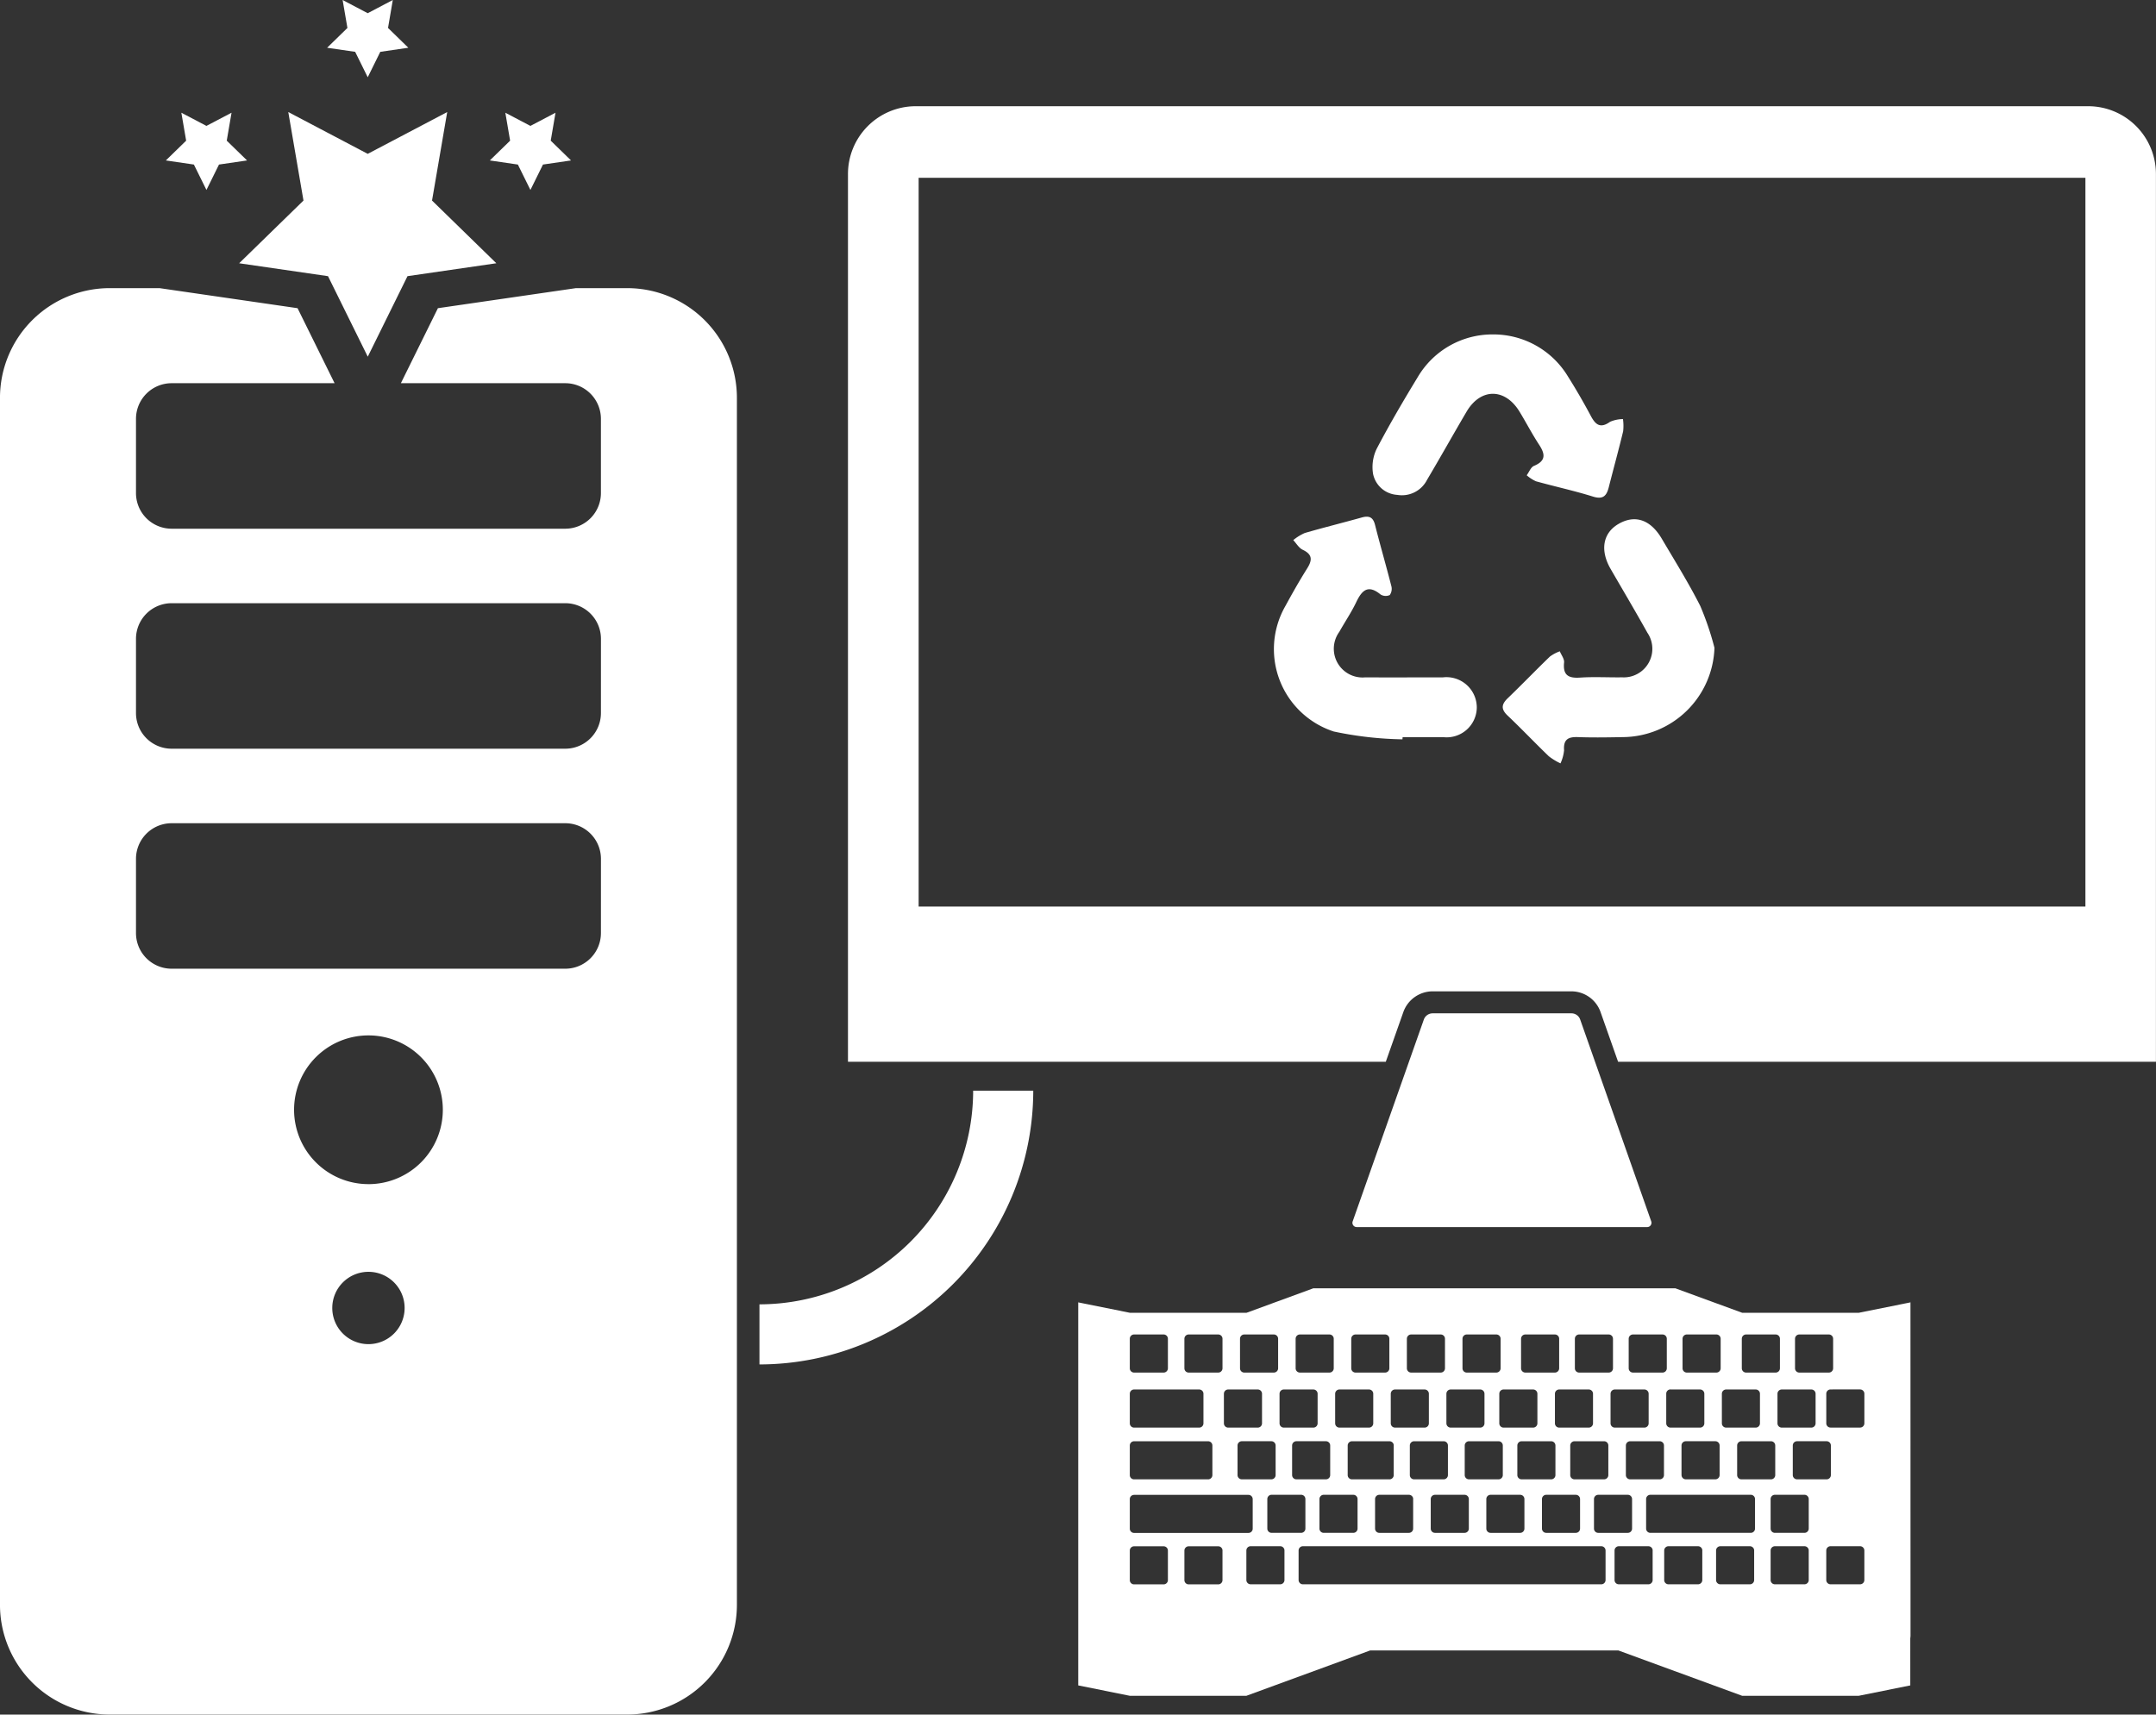
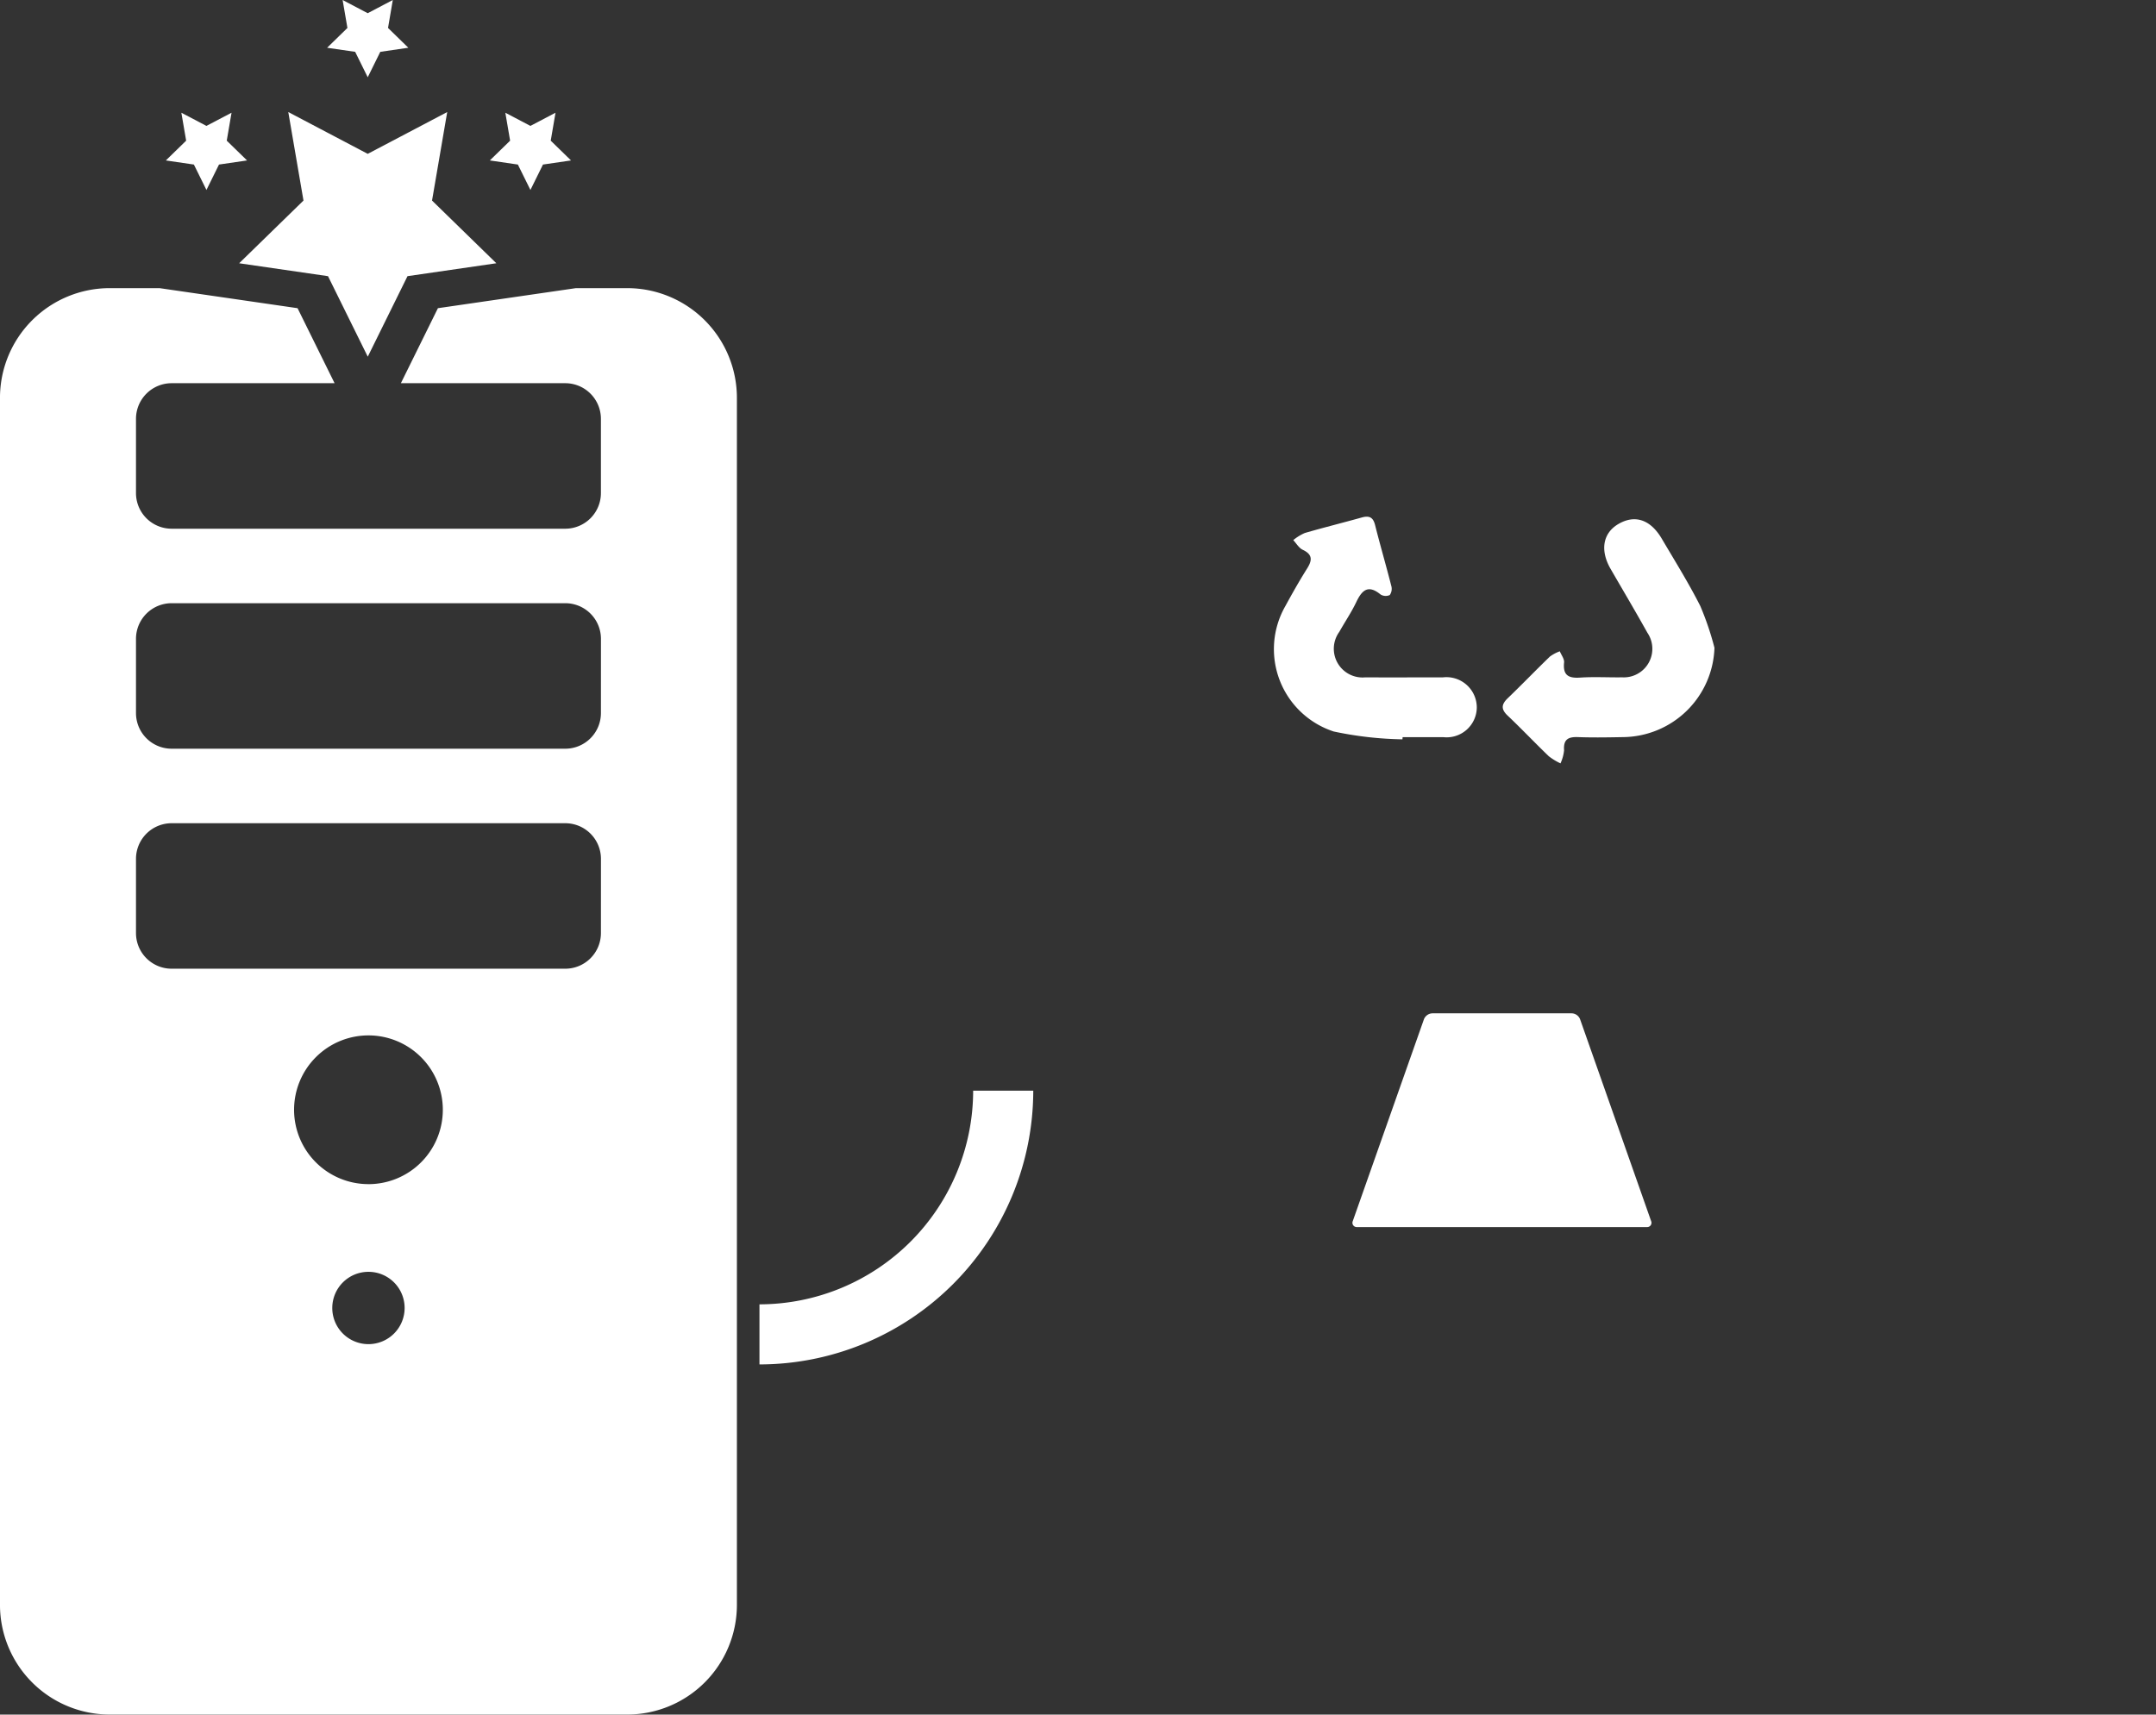
<svg xmlns="http://www.w3.org/2000/svg" id="Group_73" data-name="Group 73" width="165.01" height="131.25" viewBox="0 0 165.01 131.25">
  <rect x="0" y="0" width="165.01" height="131.25" fill="#333333" stroke="none" />
-   <path id="Path_249" data-name="Path 249" d="M-6166.515,8283.758a1.11,1.11,0,0,0-.009-.141v.078l-3.948.795h-8.92l-5.117-1.875h-27.707l-5.115,1.875h-8.921l-3.948-.795v-.078a1.11,1.11,0,0,0-.009.141v29.256l3.948.795h8.92l9.472-3.471h19l9.471,3.471h8.92l3.949-.795V8309.4a1.248,1.248,0,0,0,.018-.2Zm-3.854,6.6a.327.327,0,0,1,.326.328v2.262a.327.327,0,0,1-.326.328h-2.262a.327.327,0,0,1-.327-.328v-2.262a.327.327,0,0,1,.327-.328Zm-45.043,10.977a.326.326,0,0,1-.326-.326v-2.264a.326.326,0,0,1,.326-.324h2.262a.326.326,0,0,1,.326.324v2.264a.327.327,0,0,1-.326.326Zm.986,1.35v2.262a.326.326,0,0,1-.326.326h-2.262a.327.327,0,0,1-.328-.326v-2.262a.327.327,0,0,1,.328-.326h2.262A.326.326,0,0,1-6214.425,8302.682Zm-3.265-5.447a.327.327,0,0,1-.327-.326v-2.262a.327.327,0,0,1,.327-.328h2.262a.327.327,0,0,1,.326.328v2.262a.326.326,0,0,1-.326.326Zm6.765-.326a.327.327,0,0,1-.327.326h-2.262a.327.327,0,0,1-.326-.326v-2.262a.327.327,0,0,1,.326-.328h2.262a.327.327,0,0,1,.327.328Zm1.768,1.51a.326.326,0,0,1,.326.324v2.264a.327.327,0,0,1-.326.326h-2.262a.327.327,0,0,1-.328-.326v-2.264a.327.327,0,0,1,.328-.324Zm-4.186,4.264a.327.327,0,0,1,.327-.326h22.839a.327.327,0,0,1,.327.326v2.262a.327.327,0,0,1-.327.326h-22.839a.327.327,0,0,1-.327-.326Zm34.606-4.264a.326.326,0,0,1,.326.324v2.264a.327.327,0,0,1-.326.326h-7.683a.326.326,0,0,1-.326-.326v-2.264a.326.326,0,0,1,.326-.324Zm-5.3-1.51v-2.262a.327.327,0,0,1,.327-.328h2.262a.327.327,0,0,1,.327.328v2.262a.327.327,0,0,1-.327.326h-2.262A.327.327,0,0,1-6184.036,8296.908Zm11.432,0a.327.327,0,0,1-.327.326h-2.262a.327.327,0,0,1-.327-.326v-2.262a.327.327,0,0,1,.327-.328h2.262a.327.327,0,0,1,.327.328Zm2.236,5.447a.327.327,0,0,1,.326.326v2.262a.327.327,0,0,1-.326.326h-2.262a.326.326,0,0,1-.327-.326v-2.262a.326.326,0,0,1,.327-.326Zm-4.259-3.937a.327.327,0,0,1,.328.324v2.264a.328.328,0,0,1-.328.326h-2.261a.327.327,0,0,1-.328-.326v-2.264a.327.327,0,0,1,.328-.324Zm.328,4.264v2.262a.328.328,0,0,1-.328.326h-2.261a.327.327,0,0,1-.328-.326v-2.262a.327.327,0,0,1,.328-.326h2.261A.328.328,0,0,1-6174.3,8302.682Zm-2.563-5.773a.327.327,0,0,1-.326.326h-2.262a.327.327,0,0,1-.328-.326v-2.262a.328.328,0,0,1,.328-.328h2.262a.327.327,0,0,1,.326.328Zm-1.614,5.773v2.262a.327.327,0,0,1-.327.326h-2.262a.327.327,0,0,1-.326-.326v-2.262a.327.327,0,0,1,.326-.326h2.262A.327.327,0,0,1-6178.477,8302.682Zm-3.969,0v2.262a.327.327,0,0,1-.327.326h-2.262a.327.327,0,0,1-.327-.326v-2.262a.327.327,0,0,1,.327-.326h2.262A.327.327,0,0,1-6182.445,8302.682Zm-3.8,0v2.262a.327.327,0,0,1-.328.326h-2.262a.327.327,0,0,1-.326-.326v-2.262a.327.327,0,0,1,.326-.326h2.262A.327.327,0,0,1-6186.245,8302.682Zm.867-5.773a.327.327,0,0,1-.327.326h-2.262a.327.327,0,0,1-.327-.326v-2.262a.327.327,0,0,1,.327-.328h2.262a.327.327,0,0,1,.327.328Zm-2.768,1.51a.326.326,0,0,1,.326.324v2.264a.327.327,0,0,1-.326.326h-2.262a.327.327,0,0,1-.327-.326v-2.264a.327.327,0,0,1,.327-.324Zm-1.49-1.51a.327.327,0,0,1-.326.326h-2.262a.327.327,0,0,1-.328-.326v-2.262a.328.328,0,0,1,.328-.328h2.262a.327.327,0,0,1,.326.328Zm-2.492,1.51a.327.327,0,0,1,.328.324v2.264a.327.327,0,0,1-.328.326h-2.262a.327.327,0,0,1-.326-.326v-2.264a.326.326,0,0,1,.326-.324Zm-1.557-1.51a.327.327,0,0,1-.328.326h-2.261a.327.327,0,0,1-.327-.326v-2.262a.327.327,0,0,1,.327-.328h2.261a.328.328,0,0,1,.328.328Zm-2.7,1.51a.326.326,0,0,1,.326.324v2.264a.327.327,0,0,1-.326.326h-2.262a.327.327,0,0,1-.328-.326v-2.264a.327.327,0,0,1,.328-.324Zm-1.328-1.51a.327.327,0,0,1-.326.326h-2.262a.327.327,0,0,1-.327-.326v-2.262a.327.327,0,0,1,.327-.328h2.262a.327.327,0,0,1,.326.328Zm-2.6,1.834v2.264a.327.327,0,0,1-.327.326h-2.262a.327.327,0,0,1-.327-.326v-2.264a.327.327,0,0,1,.327-.324h2.262A.327.327,0,0,1-6200.315,8298.742Zm-1.6-1.834a.327.327,0,0,1-.326.326h-2.262a.327.327,0,0,1-.328-.326v-2.262a.328.328,0,0,1,.328-.328h2.262a.327.327,0,0,1,.326.328Zm-2.662,1.834v2.264a.327.327,0,0,1-.328.326h-2.262a.326.326,0,0,1-.325-.326v-2.264a.326.326,0,0,1,.325-.324h2.262A.327.327,0,0,1-6204.573,8298.742Zm29.227-12.271a.327.327,0,0,1,.327-.326h2.262a.327.327,0,0,1,.327.326v2.264a.327.327,0,0,1-.327.326h-2.262a.327.327,0,0,1-.327-.326Zm1.247,3.885a.327.327,0,0,1,.327.328v2.262a.327.327,0,0,1-.327.328h-2.262a.328.328,0,0,1-.328-.328v-2.262a.328.328,0,0,1,.328-.328Zm-5.32-3.885a.328.328,0,0,1,.328-.326h2.261a.327.327,0,0,1,.328.326v2.264a.327.327,0,0,1-.328.326h-2.261a.328.328,0,0,1-.328-.326Zm-1.526,4.213a.327.327,0,0,1,.326-.328h2.262a.327.327,0,0,1,.327.328v2.262a.327.327,0,0,1-.327.328h-2.262a.327.327,0,0,1-.326-.328Zm-3.009-4.213a.327.327,0,0,1,.327-.326h2.262a.327.327,0,0,1,.327.326v2.264a.327.327,0,0,1-.327.326h-2.262a.327.327,0,0,1-.327-.326Zm-.922,3.885h2.262a.327.327,0,0,1,.327.328v2.262a.327.327,0,0,1-.327.328h-2.262a.327.327,0,0,1-.327-.328v-2.262A.327.327,0,0,1-6184.877,8290.355Zm-3.2-3.885a.327.327,0,0,1,.326-.326h2.262a.327.327,0,0,1,.328.326v2.264a.327.327,0,0,1-.328.326h-2.262a.327.327,0,0,1-.326-.326Zm1.2,3.885a.327.327,0,0,1,.327.328v2.262a.327.327,0,0,1-.327.328h-2.262a.327.327,0,0,1-.327-.328v-2.262a.327.327,0,0,1,.327-.328Zm-5.319-3.885a.326.326,0,0,1,.326-.326h2.263a.327.327,0,0,1,.327.326v2.264a.327.327,0,0,1-.327.326h-2.263a.326.326,0,0,1-.326-.326Zm1.061,3.885a.327.327,0,0,1,.327.328v2.262a.327.327,0,0,1-.327.328h-2.262a.327.327,0,0,1-.326-.328v-2.262a.327.327,0,0,1,.326-.328Zm-5.18-3.885a.327.327,0,0,1,.327-.326h2.262a.327.327,0,0,1,.327.326v2.264a.327.327,0,0,1-.327.326h-2.262a.327.327,0,0,1-.327-.326Zm.923,3.885a.327.327,0,0,1,.327.328v2.262a.327.327,0,0,1-.327.328h-2.262a.327.327,0,0,1-.327-.328v-2.262a.327.327,0,0,1,.327-.328Zm-5.405-3.885a.327.327,0,0,1,.327-.326h2.262a.327.327,0,0,1,.327.326v2.264a.327.327,0,0,1-.327.326h-2.262a.327.327,0,0,1-.327-.326Zm-1.232,4.213a.327.327,0,0,1,.326-.328h2.262a.327.327,0,0,1,.326.328v2.262a.327.327,0,0,1-.326.328h-2.262a.327.327,0,0,1-.326-.328Zm-3.025-4.213a.327.327,0,0,1,.327-.326h2.262a.327.327,0,0,1,.327.326v2.264a.327.327,0,0,1-.327.326h-2.262a.327.327,0,0,1-.327-.326Zm-1.233,4.213a.327.327,0,0,1,.327-.328h2.263a.327.327,0,0,1,.326.328v2.262a.327.327,0,0,1-.326.328h-2.263a.327.327,0,0,1-.327-.328Zm.226,3.963v2.262a.327.327,0,0,1-.326.326h-2.87a.327.327,0,0,1-.327-.326v-2.262a.327.327,0,0,1,.327-.328h2.87A.327.327,0,0,1-6206.06,8294.646Zm-3.25-8.176a.327.327,0,0,1,.328-.326h2.262a.327.327,0,0,1,.326.326v2.264a.327.327,0,0,1-.326.326h-2.262a.327.327,0,0,1-.328-.326Zm-1.232,4.213a.327.327,0,0,1,.326-.328h2.262a.327.327,0,0,1,.327.328v2.262a.327.327,0,0,1-.327.328h-2.262a.327.327,0,0,1-.326-.328Zm-3.025-4.213a.327.327,0,0,1,.327-.326h2.262a.327.327,0,0,1,.327.326v2.264a.327.327,0,0,1-.327.326h-2.262a.327.327,0,0,1-.327-.326Zm-1.232,4.213a.327.327,0,0,1,.326-.328h2.262a.327.327,0,0,1,.326.328v2.262a.327.327,0,0,1-.326.328h-2.262a.327.327,0,0,1-.326-.328Zm-3.025-4.213a.327.327,0,0,1,.327-.326h2.262a.327.327,0,0,1,.327.326v2.264a.327.327,0,0,1-.327.326h-2.262a.327.327,0,0,1-.327-.326Zm-1.233,4.213a.328.328,0,0,1,.328-.328h2.262a.327.327,0,0,1,.327.328v2.262a.327.327,0,0,1-.327.328h-2.262a.328.328,0,0,1-.328-.328Zm-3.023-4.213a.326.326,0,0,1,.327-.326h2.262a.327.327,0,0,1,.326.326v2.264a.327.327,0,0,1-.326.326h-2.262a.326.326,0,0,1-.327-.326Zm-4.179,0a.327.327,0,0,1,.327-.326h2.262a.327.327,0,0,1,.327.326v2.264a.327.327,0,0,1-.327.326h-2.262a.327.327,0,0,1-.327-.326Zm0,4.213a.327.327,0,0,1,.327-.328h4.982a.327.327,0,0,1,.327.328v2.262a.327.327,0,0,1-.327.328h-4.982a.327.327,0,0,1-.327-.328Zm0,3.963a.327.327,0,0,1,.327-.328h5.667a.327.327,0,0,1,.326.328v2.262a.327.327,0,0,1-.326.326h-5.667a.327.327,0,0,1-.327-.326Zm0,4.1a.327.327,0,0,1,.327-.324h8.753a.326.326,0,0,1,.326.324v2.264a.327.327,0,0,1-.326.326h-8.753a.327.327,0,0,1-.327-.326Zm7.094,3.939v2.262a.327.327,0,0,1-.326.326h-2.262a.326.326,0,0,1-.327-.326v-2.262a.326.326,0,0,1,.327-.326h2.262A.327.327,0,0,1-6219.167,8302.682Zm-7.094,0a.327.327,0,0,1,.327-.326h2.262a.327.327,0,0,1,.327.326v2.262a.327.327,0,0,1-.327.326h-2.262a.327.327,0,0,1-.327-.326Z" transform="translate(6312.733 -8183.997)" fill="#fff" />
  <g id="Group_69" data-name="Group 69" transform="translate(12.692)">
    <path id="Path_250" data-name="Path 250" d="M-6530.743,7892.334l1.922-1.009-.367,2.139,1.555,1.514-2.148.314-.961,1.945-.961-1.945-2.146-.314,1.554-1.514-.367-2.139Z" transform="translate(6533.85 -7882.696)" fill="#fff" />
    <path id="Path_251" data-name="Path 251" d="M-6477.073,7854.814l1.92-1.011-.365,2.139,1.554,1.516-2.147.313-.961,1.946-.961-1.946-2.147-.312,1.554-1.516-.367-2.139Z" transform="translate(6492.524 -7853.803)" fill="#fff" />
    <path id="Path_252" data-name="Path 252" d="M-6499.627,7894.307l6.084-3.2-1.162,6.775,4.922,4.8-6.8.988-3.041,6.164-3.043-6.164-6.8-.988,4.923-4.8-1.163-6.775Z" transform="translate(6515.079 -7882.53)" fill="#fff" />
    <path id="Path_253" data-name="Path 253" d="M-6422.929,7892.334l1.921-1.009-.366,2.139,1.554,1.514-2.148.314-.96,1.945-.961-1.945-2.147-.314,1.554-1.514-.366-2.139Z" transform="translate(6450.832 -7882.696)" fill="#fff" />
  </g>
  <path id="Path_258" data-name="Path 258" d="M-6541.037,7949.711h-3.921l-10.563,1.535-2.835,5.742h12.581a2.729,2.729,0,0,1,2.729,2.729v5.68a2.728,2.728,0,0,1-2.729,2.729H-6575.9a2.728,2.728,0,0,1-2.729-2.729v-5.68a2.729,2.729,0,0,1,2.729-2.729h12.471l-2.834-5.742-10.564-1.535h-3.811a8.4,8.4,0,0,0-8.4,8.395v92.4a8.4,8.4,0,0,0,8.4,8.395h39.6a8.4,8.4,0,0,0,8.4-8.395v-92.4A8.4,8.4,0,0,0-6541.037,7949.711Zm-19.8,80.836a2.768,2.768,0,0,1-2.769-2.769,2.767,2.767,0,0,1,2.769-2.767,2.766,2.766,0,0,1,2.768,2.767A2.768,2.768,0,0,1-6560.839,8030.547Zm0-12.249a5.693,5.693,0,0,1-5.693-5.694,5.693,5.693,0,0,1,5.693-5.691,5.693,5.693,0,0,1,5.692,5.691A5.693,5.693,0,0,1-6560.839,8018.3Zm17.792-19.219a2.729,2.729,0,0,1-2.729,2.729H-6575.9a2.729,2.729,0,0,1-2.729-2.729V7993.4a2.729,2.729,0,0,1,2.729-2.729h30.128a2.729,2.729,0,0,1,2.729,2.729Zm0-16.841a2.729,2.729,0,0,1-2.729,2.729H-6575.9a2.729,2.729,0,0,1-2.729-2.729v-5.68a2.728,2.728,0,0,1,2.729-2.729h30.128a2.728,2.728,0,0,1,2.729,2.729Z" transform="translate(6589.037 -7927.654)" fill="#fff" />
  <g id="Group_71" data-name="Group 71" transform="translate(64.904 8.131)">
-     <path id="Path_259" data-name="Path 259" d="M-6211.871,7889.162h-89.8a5.189,5.189,0,0,0-5.154,5.224v67.923h41.162l1.338-3.792a2.387,2.387,0,0,1,2.241-1.6h10.631a2.373,2.373,0,0,1,2.229,1.592l1.34,3.8h41.164v-67.923A5.19,5.19,0,0,0-6211.871,7889.162Zm-89.546,5.477h89.3v55.788h-89.3Z" transform="translate(6306.821 -7889.162)" fill="#fff" />
    <path id="Path_260" data-name="Path 260" d="M-6121.533,8191.571a.706.706,0,0,0-.664-.475h-10.63a.716.716,0,0,0-.675.484l-5.443,15.439a.326.326,0,0,0,.3.438h22.249a.327.327,0,0,0,.3-.437Z" transform="translate(6177.569 -8121.657)" fill="#fff" />
  </g>
  <g id="Group_72" data-name="Group 72" transform="translate(58.126 83.492)">
    <path id="Path_261" data-name="Path 261" d="M-6336.293,8237.8v-4.6a16.373,16.373,0,0,0,16.355-16.354h4.6A20.977,20.977,0,0,1-6336.293,8237.8Z" transform="translate(6336.293 -8216.846)" fill="#fff" />
  </g>
  <g id="Group_215" data-name="Group 215" transform="translate(97.523 25.6)">
    <path id="Path_286" data-name="Path 286" d="M-4650.974,5286.867a27.331,27.331,0,0,1-5.26-.6,6.633,6.633,0,0,1-3.7-9.6c.529-.973,1.074-1.937,1.663-2.873.4-.634.432-1.073-.335-1.437-.292-.138-.484-.486-.723-.74a3.811,3.811,0,0,1,.876-.542c1.446-.421,2.909-.782,4.36-1.188.563-.158.873-.035,1.025.573.393,1.56.845,3.1,1.242,4.662a.82.82,0,0,1-.118.7.742.742,0,0,1-.708-.047c-.957-.782-1.426-.313-1.857.592-.374.785-.868,1.51-1.295,2.271a2.2,2.2,0,0,0,1.987,3.485c1.983.012,3.964,0,5.946,0a2.326,2.326,0,0,1,2.589,2.323,2.308,2.308,0,0,1-2.552,2.255h-3.124C-4650.962,5286.757-4650.968,5286.812-4650.974,5286.867Z" transform="translate(4660.786 -5255.872)" fill="#fff" />
    <path id="Path_287" data-name="Path 287" d="M-4521.591,5281.04a7.07,7.07,0,0,1-7.006,6.837c-1.143.022-2.287.042-3.428,0-.758-.031-1.137.173-1.076,1.01a3.15,3.15,0,0,1-.275,1,4.758,4.758,0,0,1-.893-.544c-1.065-1.024-2.083-2.1-3.156-3.117-.518-.491-.473-.86.017-1.33,1.089-1.047,2.137-2.138,3.225-3.187a3.033,3.033,0,0,1,.755-.4c.117.285.354.582.328.853-.1.968.32,1.222,1.225,1.16,1.071-.073,2.15-.005,3.226-.021a2.186,2.186,0,0,0,1.925-3.412c-.914-1.641-1.874-3.257-2.814-4.884-.819-1.416-.6-2.729.573-3.428,1.269-.756,2.47-.369,3.344,1.116,1.006,1.706,2.056,3.392,2.949,5.156A22.42,22.42,0,0,1-4521.591,5281.04Z" transform="translate(4555.285 -5257.052)" fill="#fff" />
-     <path id="Path_288" data-name="Path 288" d="M-4598.682,5171.729a6.663,6.663,0,0,1,5.727,3.2c.625.992,1.215,2.01,1.765,3.044.367.689.739.969,1.474.442a2.6,2.6,0,0,1,.983-.207,3.686,3.686,0,0,1,.014.938c-.346,1.432-.738,2.853-1.1,4.28-.167.659-.435.958-1.21.716-1.436-.449-2.912-.766-4.362-1.171a2.875,2.875,0,0,1-.709-.459c.184-.248.315-.62.56-.722.939-.391.851-.916.38-1.633-.532-.812-.98-1.679-1.485-2.509-1.109-1.827-2.978-1.834-4.057-.006-1.021,1.733-2,3.49-3.026,5.219a2.156,2.156,0,0,1-2.279,1.15,2.014,2.014,0,0,1-1.852-1.608,3.221,3.221,0,0,1,.272-1.91c.98-1.868,2.048-3.693,3.149-5.5A6.63,6.63,0,0,1-4598.682,5171.729Z" transform="translate(4615.424 -5171.729)" fill="#fff" />
  </g>
</svg>